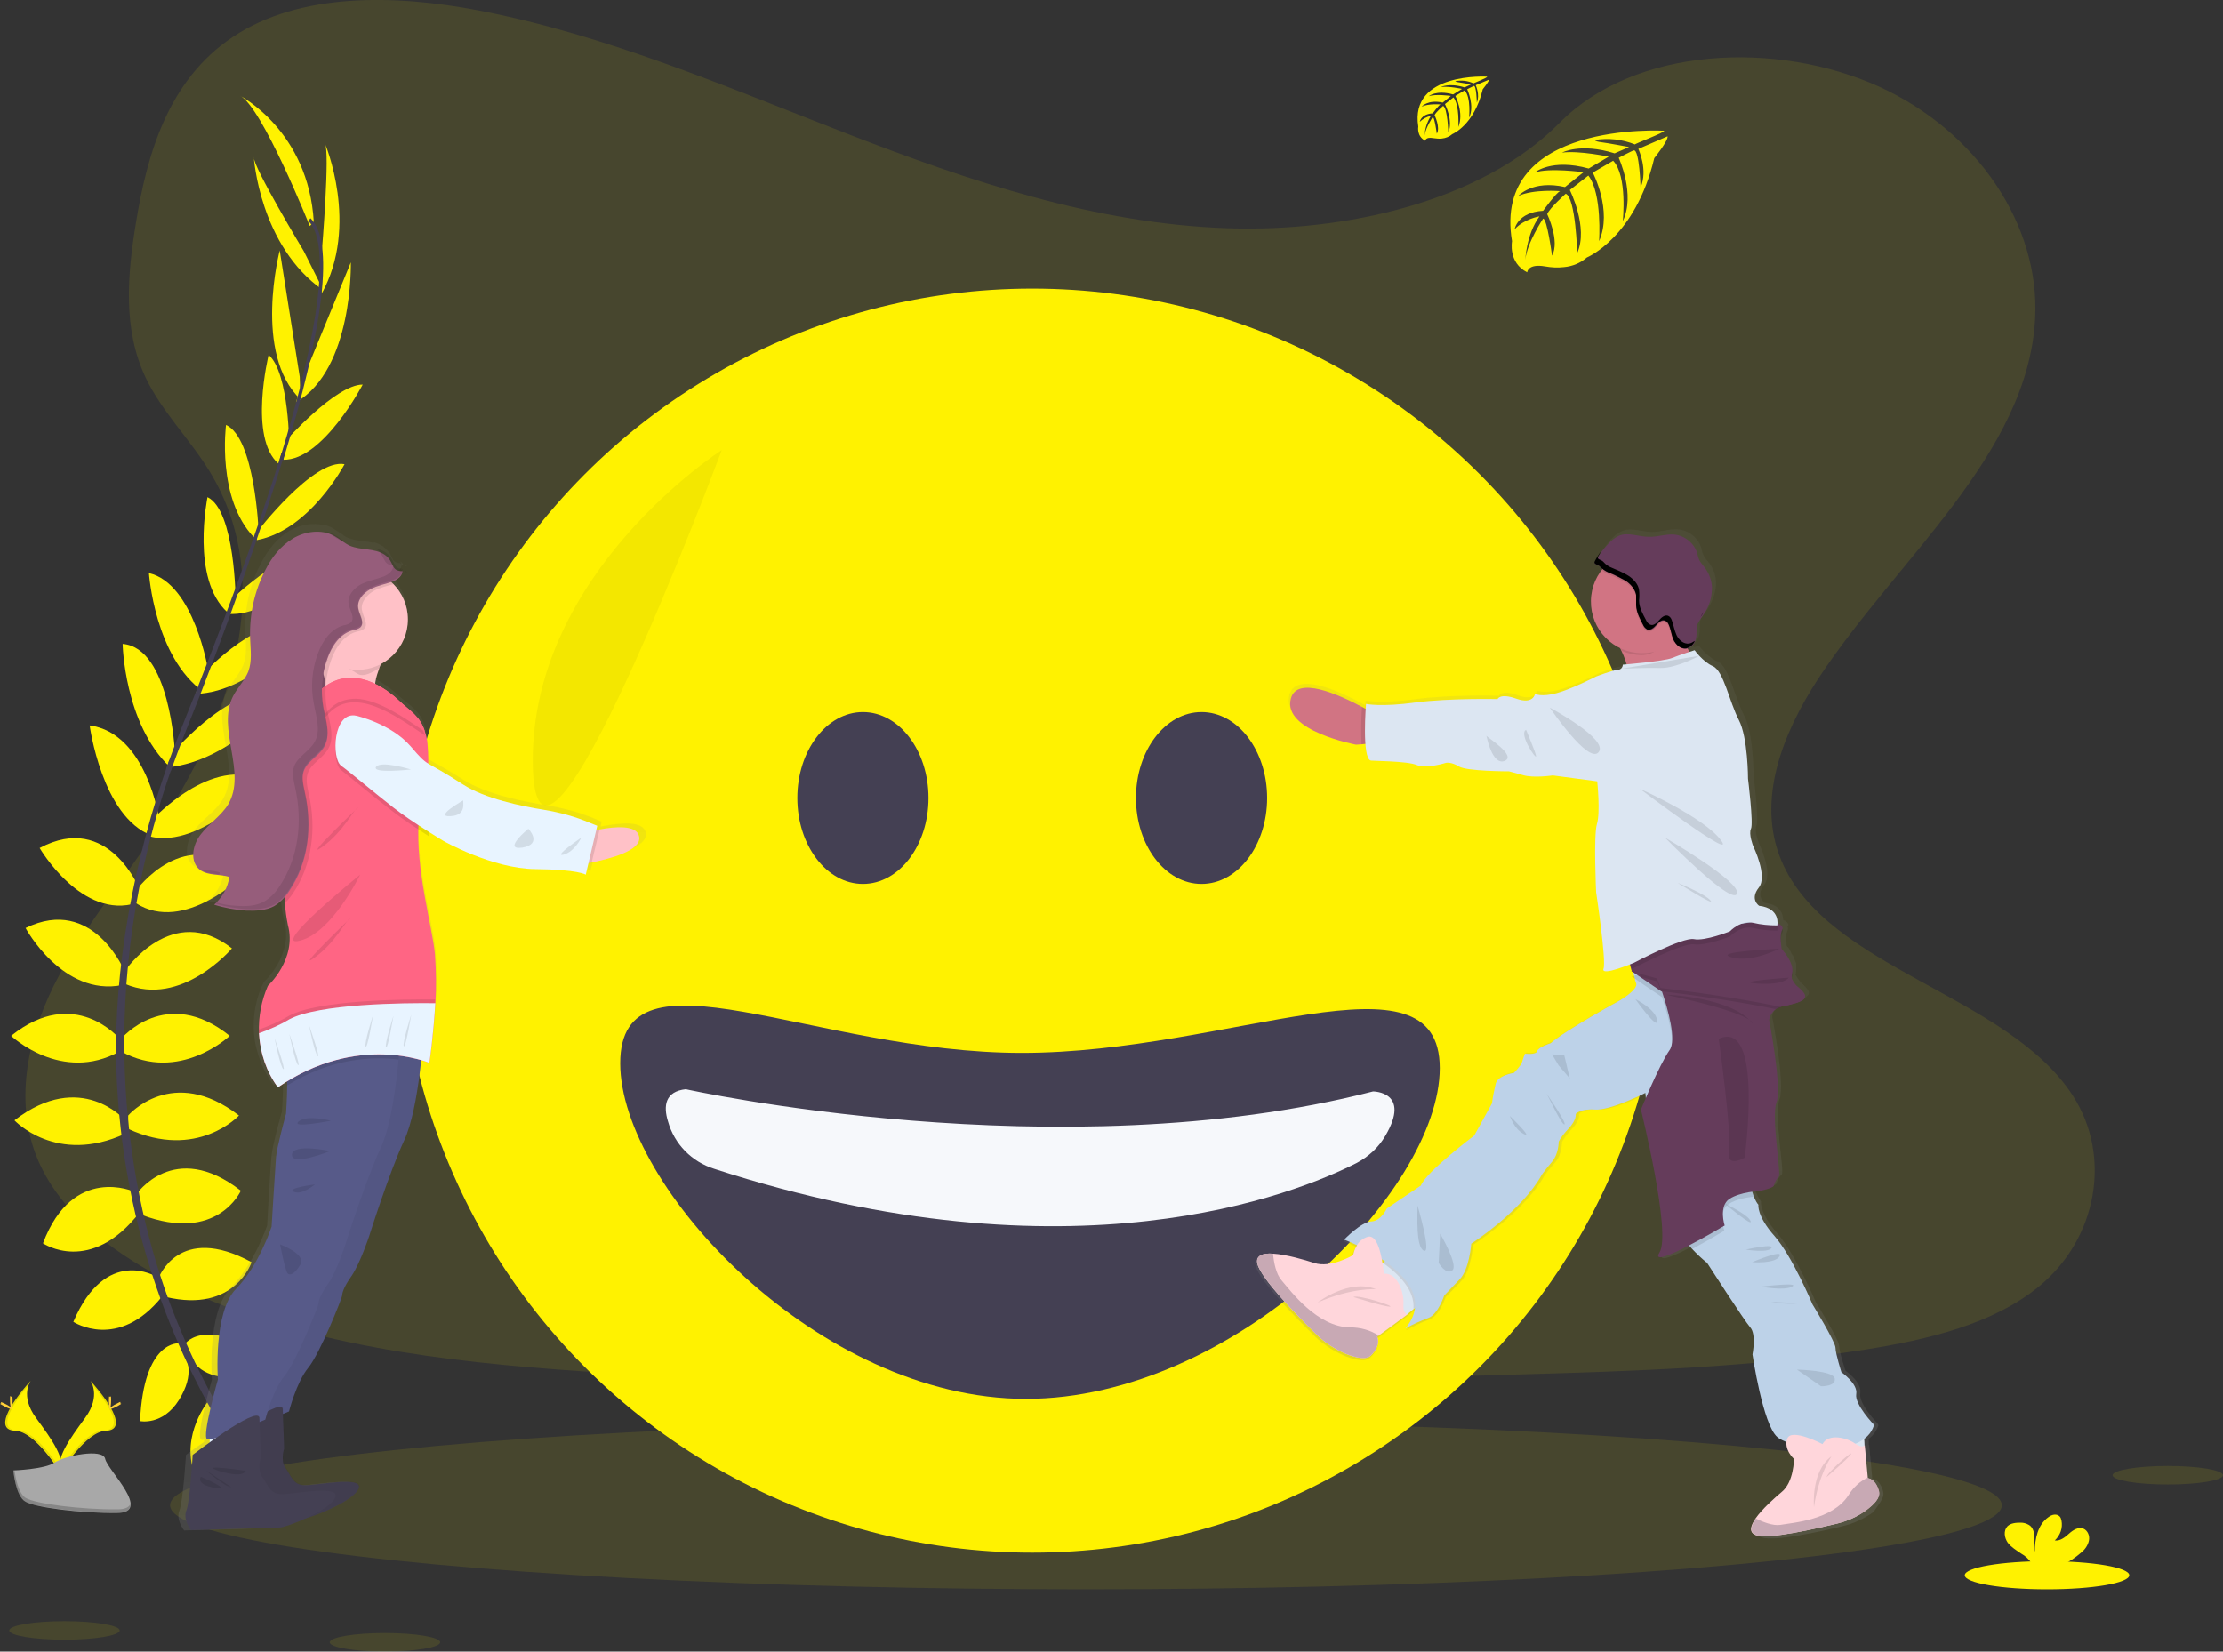
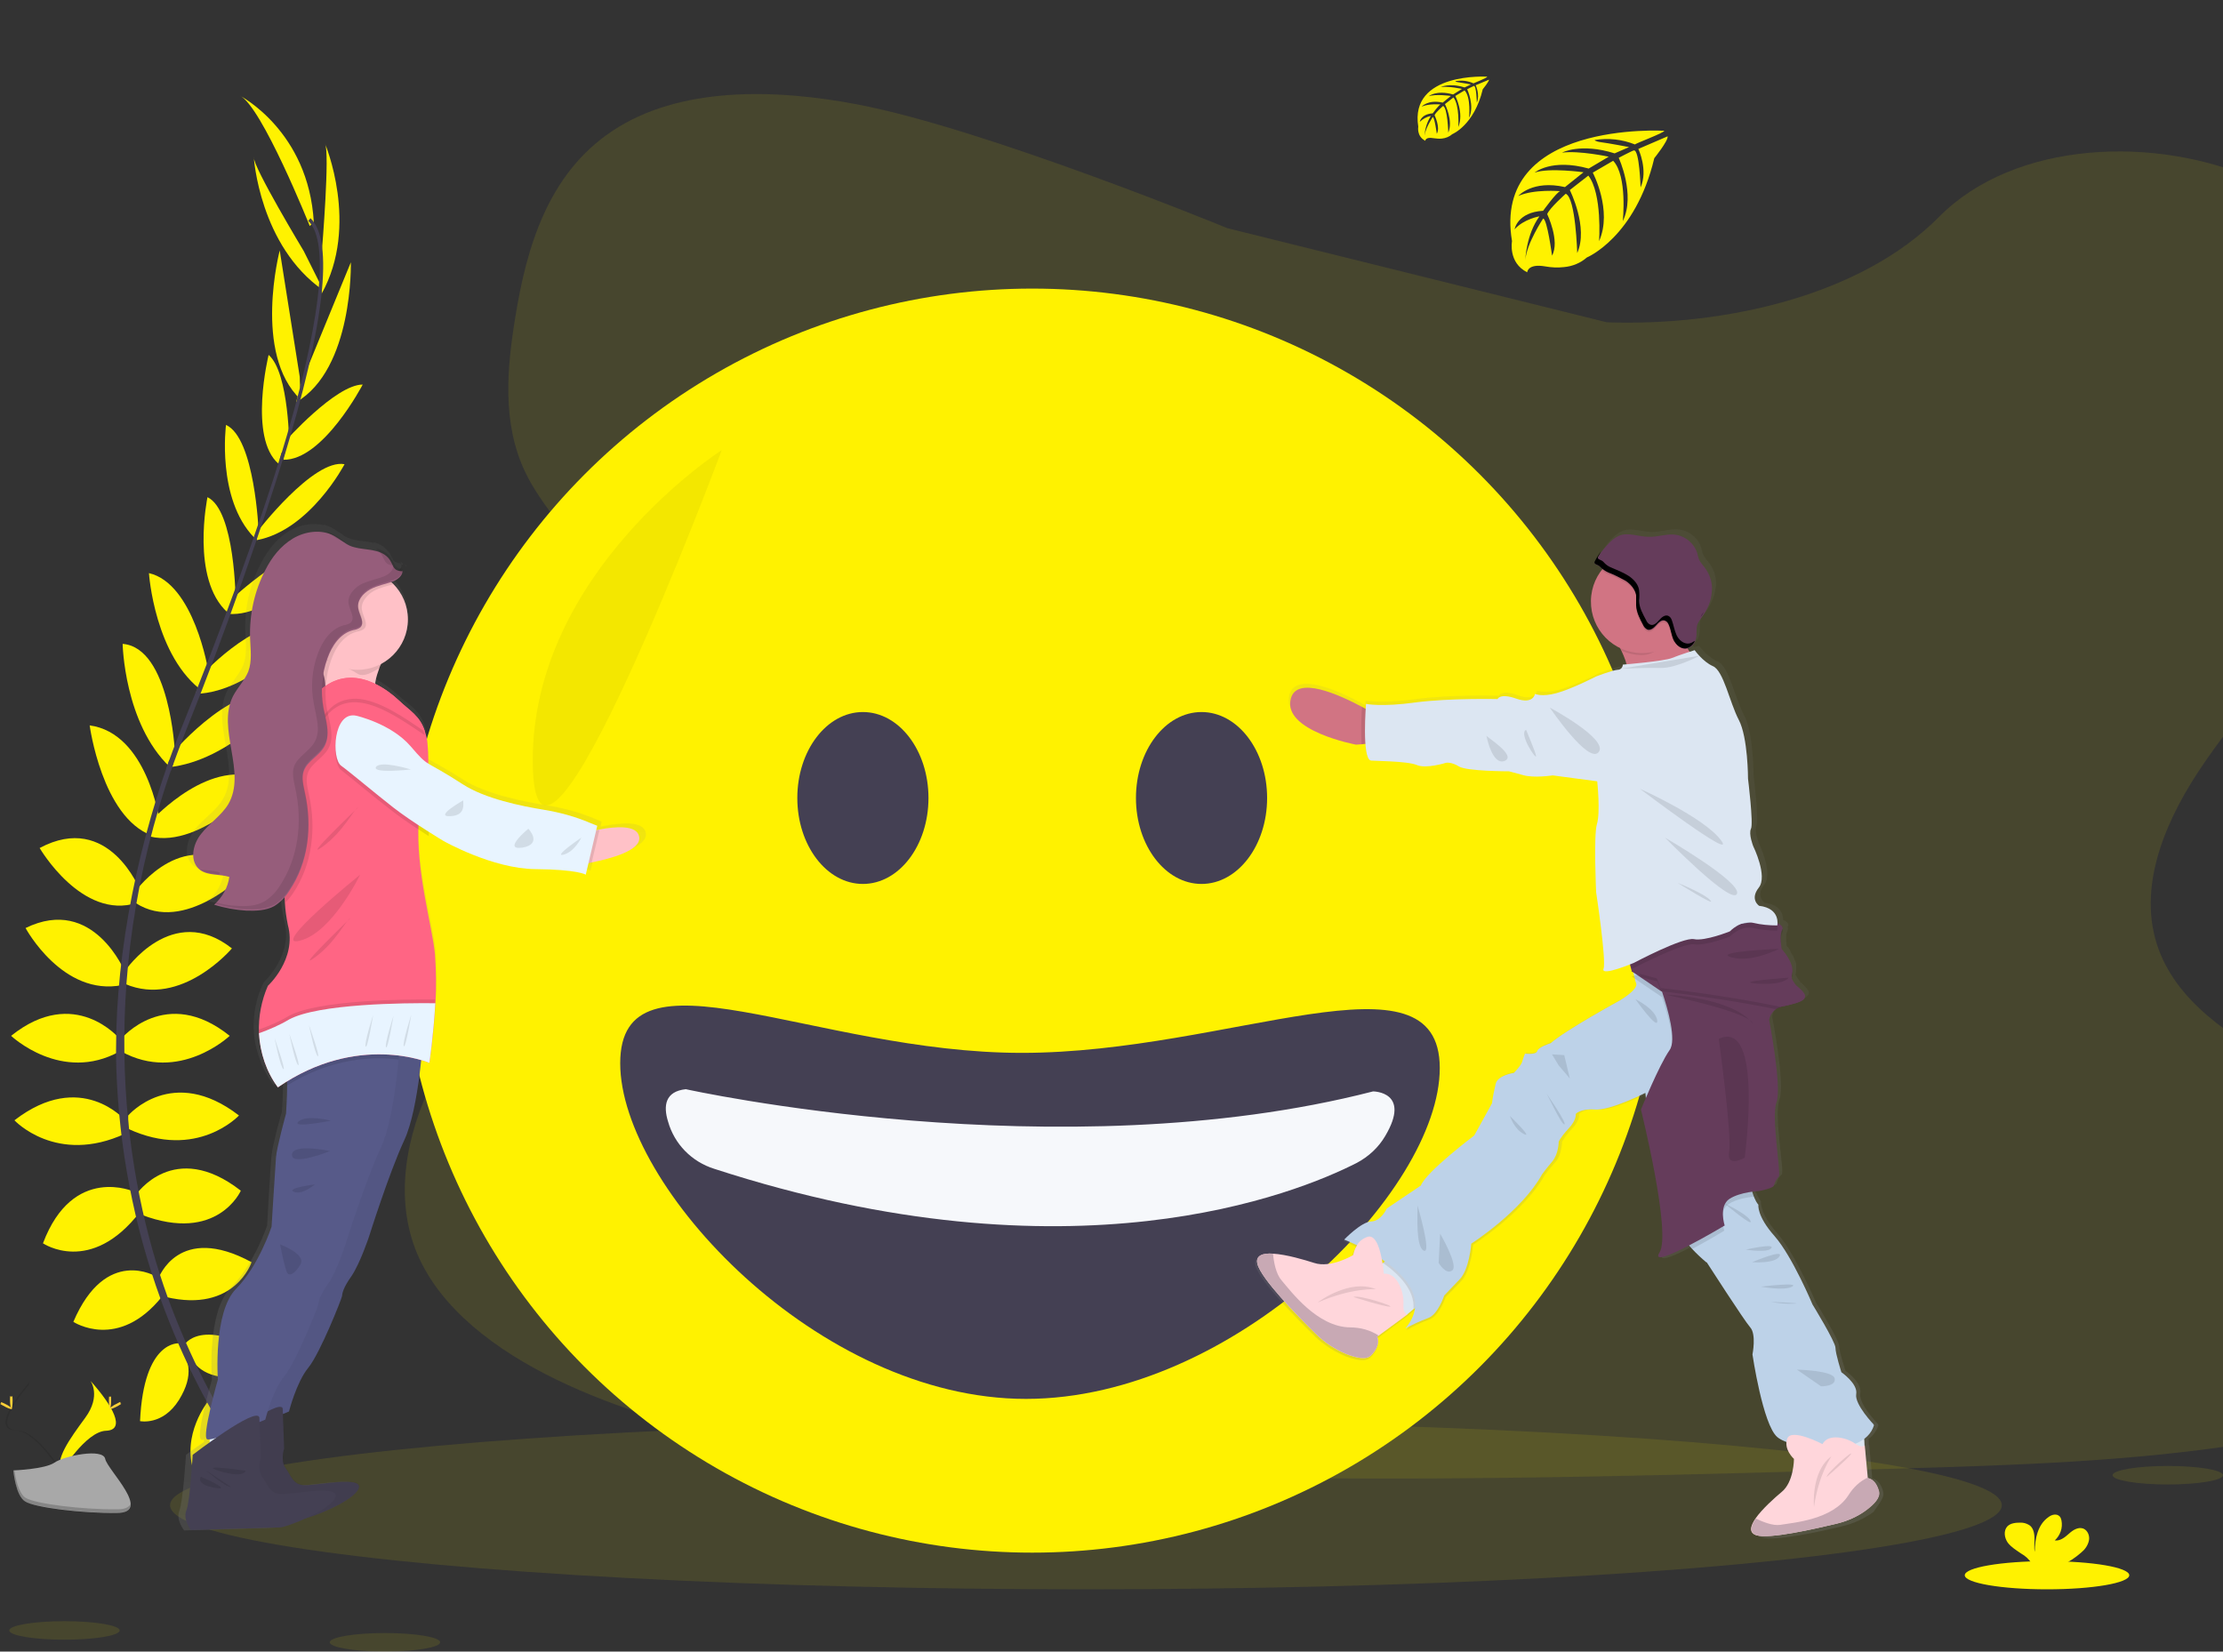
<svg xmlns="http://www.w3.org/2000/svg" xmlns:xlink="http://www.w3.org/1999/xlink" height="445.8" viewBox="0 0 600 445.8" width="600">
  <rect x="0" y="0" width="600" height="445.8" fill="#333333" stroke="none" />
  <linearGradient id="a">
    <stop offset="0" stop-color="#808080" stop-opacity=".25" />
    <stop offset=".54" stop-color="#808080" stop-opacity=".12" />
    <stop offset="1" stop-color="#808080" stop-opacity=".1" />
  </linearGradient>
  <linearGradient id="b" gradientTransform="matrix(1 0 0 -1 -57.62 398.807)" gradientUnits="userSpaceOnUse" x1="480.865" x2="480.865" xlink:href="#a" y1="-16.045" y2="256.397" />
  <linearGradient id="c" gradientTransform="matrix(1 0 0 -1 -57.62 398.807)" gradientUnits="userSpaceOnUse" x1="168.882" x2="168.882" xlink:href="#a" y1="-14.546" y2="257.218" />
  <linearGradient id="d" gradientTransform="matrix(1 0 0 -1 -57.62 398.807)" gradientUnits="userSpaceOnUse" x1="167.12" x2="167.12" xlink:href="#a" y1="245.963" y2="246.422" />
  <linearGradient id="e" gradientTransform="matrix(1 0 0 -1 -57.62 398.807)" gradientUnits="userSpaceOnUse" x1="165.97" x2="165.97" xlink:href="#a" y1="246.466" y2="247.174" />
-   <path d="m331.3 61.6c-35.8-1.2-69.9-12.8-102.4-25.4s-64.9-26.7-99.8-33.4c-22.5-4.3-48.2-4.9-66.3 7.2-17.4 11.6-23.1 31.6-26.1 50.1-2.3 14-3.6 28.7 2.6 41.8 4.3 9.1 12 16.7 17.3 25.4 18.5 30.3 5.4 67.6-14.6 97.2-9.4 13.9-20.3 27.1-27.6 41.8-7.2 14.7-10.5 31.7-4.2 46.7 6.3 14.9 21.3 26.1 37.6 34 33 16 71.9 20.6 109.9 23.2 84 5.7 168.4 3.3 252.6.8 31.2-.9 62.5-1.9 93.1-6.7 17-2.7 34.6-6.9 47-17.1 15.7-13 19.6-35.1 9.1-51.4-17.6-27.4-66.4-34.2-78.7-63.5-6.8-16.2.2-34.2 10-49.2 21.2-32.2 56.6-60.4 58.5-97.2 1.3-25.3-15.8-50.5-42.1-62.5-27.6-12.5-65.9-10.9-86.3 9.8-21.1 21.3-58 29.5-89.6 28.4z" fill="#fff200" opacity=".1" />
+   <path d="m331.3 61.6s-64.9-26.7-99.8-33.4c-22.5-4.3-48.2-4.9-66.3 7.2-17.4 11.6-23.1 31.6-26.1 50.1-2.3 14-3.6 28.7 2.6 41.8 4.3 9.1 12 16.7 17.3 25.4 18.5 30.3 5.4 67.6-14.6 97.2-9.4 13.9-20.3 27.1-27.6 41.8-7.2 14.7-10.5 31.7-4.2 46.7 6.3 14.9 21.3 26.1 37.6 34 33 16 71.9 20.6 109.9 23.2 84 5.7 168.4 3.3 252.6.8 31.2-.9 62.5-1.9 93.1-6.7 17-2.7 34.6-6.9 47-17.1 15.7-13 19.6-35.1 9.1-51.4-17.6-27.4-66.4-34.2-78.7-63.5-6.8-16.2.2-34.2 10-49.2 21.2-32.2 56.6-60.4 58.5-97.2 1.3-25.3-15.8-50.5-42.1-62.5-27.6-12.5-65.9-10.9-86.3 9.8-21.1 21.3-58 29.5-89.6 28.4z" fill="#fff200" opacity=".1" />
  <path d="m57.5 378.4s11.6-1.9 18.6 6.3c0 0-5.1 4-16.1-1.5zm-1.3-.2s-7.4 9.1-3.8 19.3c0 0 6-2.4 6.7-14.7zm-6.6-15s4.6-8.5 23.2 3.4c0 0-2.5 5.7-10.7 5.3s-10.3-4.2-12.5-8.7zm-1.2-.6s-9.6-1.1-10.6 21c0 0 6.1 1.3 10.5-5.7 4.3-7 2.5-11 .1-15.3zm-5.6-17.6s5.4-15 25.1-4.3c0 0-4.5 13.8-23.1 9.4zm-6.1-22.5s10.2-15.2 28.3-1.1c0 0-6.3 14.3-26.8 6.5zm-2.1-21.4s11.9-13.9 29.9 0c0 0-11.3 12.2-29.9 3.6zm-1.9-20.7s12.1-14.6 29.3-.8c0 0-13.6 12.9-29.3 4.2zm1.1-18.4s12.7-18.7 28.8-6c0 0-13.6 16.1-28.8 9.6zm2.9-21.6s13.5-18.6 29.1-4.3c0 0-16 16.1-29.1 7.7zm4.5-19.2s16-17.5 29.9-10.5c0 0-16.6 18.5-30.6 15.1zm5.6-18.2s18.4-21.4 29.1-14.2c0 0-13.6 16.6-30.4 18.3zm8.1-21.2s16.1-17.5 27.9-13.1c0 0-13.8 18.1-30 18.6zm7.3-19.8s17.8-16.7 25.6-13.8c0 0-12.9 18.6-26.3 17.5zm7.1-18.3s15.3-20 23.7-18.4c0 0-9.3 17.8-23.7 20.5zm7.7-24.6s13.6-15.3 20.9-15.3c0 0-10.7 20.5-21.4 20.3zm4.6-16.4 13.1-31.9s.7 28.8-14.8 37.8zm5.3-35.2s2.2-26.6.8-28.8c0 0 9.4 22.1-.9 40.6zm-44.7 277.1s-13.6-8.4-22.4 12.2c0 0 12.1 8 24-6.9zm-5.9-22.9s-16.6-7.6-24.7 13.9c0 0 12.9 8.8 26.2-8.5zm-2.5-19.3s-11.9-13.9-29.9 0c0 0 11.3 12.2 29.9 3.6zm-1.5-22s-12.1-14.6-29.3-.8c0 0 13.6 12.9 29.3 4.2zm1.5-17.9s-8.5-21-26.9-12c0 0 10 18.6 26.1 15.4z" fill="#fff200" />
  <path d="m37.8 240.3s-8.4-21.4-27.1-11.4c0 0 11.4 19.6 26.3 14.8zm5.2-19s-3.3-23.4-18.8-25.5c0 0 3.3 24.7 16.7 29.7zm4.2-18.3s-1.3-28.2-14.1-29.2c0 0 .4 21.4 12.7 33.2zm9-22s-3.8-23.5-16-26.3c0 0 1.5 22.7 14.8 32.1zm7.4-18.8s-.1-24.4-7.6-28c0 0-4.6 22.1 5.4 31.1zm6.2-18.8s-1-25.2-8.8-28.7c0 0-2.6 19.9 7.6 30.4zm8.3-22.3s0-20.5-5.6-25.3c0 0-5.5 22.4 2.7 29.4z" fill="#fff200" />
  <path d="m80.9 101.7-5.4-34.1s-7.3 27.9 5.6 40.2zm1.1-33.9s-13.8-22.9-13.5-25.4c0 0 1.5 24 18.8 36zm1.6-6.8s-13-32.5-18.9-35.2c0 0 18.6 9.5 20 34.2z" fill="#fff200" />
  <path d="m76.4 124.3-.9-.3c11-35.8 13.7-58.6 7.7-64.4l.6-.7c6.4 6.1 3.8 28.7-7.4 65.4z" fill="#444053" />
  <path d="m46.1 208.1-1.3-.5c1.2-3.3 2.4-6.6 3.7-9.9 11.5-28.5 21.3-55.1 27.5-75.5l1.1-.6c-6.3 20.5-15.8 48-27.3 76.6-1.3 3.3-2.5 6.6-3.7 9.9z" fill="#444053" />
  <path d="m73.8 405.2c-.2-.2-18-20.2-30.4-54.4-7.3-20-11.3-41.1-12-62.4-.8-26.6 4.7-56.4 14.3-83.3l1 1.2c-21.4 60.5-12.8 112.4-1.5 143.7 12.3 33.9 29.9 53.7 30 53.9z" fill="#444053" />
  <ellipse cx="293.1" cy="406.3" fill="#fff200" opacity=".1" rx="247.2" ry="22.7" />
  <circle cx="278.6" cy="248.5" fill="#fff200" r="170.6" />
  <ellipse cx="232.9" cy="215.4" fill="#444053" rx="17.7" ry="23.2" />
  <ellipse cx="324.3" cy="215.4" fill="#444053" rx="17.7" ry="23.2" />
  <path d="m388.6 288.3c0 33.3-55.6 89.3-111.7 89.3s-109.5-57.3-109.5-90.6 52.3-2.8 108.4-2.8 112.8-29.1 112.8 4.1z" fill="#444053" />
  <path d="m185.1 294s100.8 22.4 185.5.6c0 0 10.4 0 3.3 12-1.8 3.1-4.5 5.6-7.7 7.3-16.3 8.3-76.8 33-173.4 1.6-6.1-1.9-10.8-6.7-12.5-12.8-1.3-4.2-.8-8.1 4.8-8.7z" fill="#f6f8fb" />
  <path d="m194.8 121.5s-51.4 32.9-51 84.3c.4 51.3 51-84.3 51-84.3z" opacity=".05" />
  <path d="m508.3 402.7c-.9-3.5-3-3.6-3-3.6v-.4l-.8-8.7-.1.1v-1.1c0-.2 0-.4-.1-.6 1.3-.9 2.2-2.2 2.7-3.7-.3-.4-.1-.3-.1-.3s-5.4-5.5-4.8-8.4c.5-2.9-4-6-4-6s-1.7-5.1-1.7-6.7-6.3-11.8-6.3-11.8-5.5-13-10.4-18.6-4.4-8.6-4.4-8.6c-.4-.6-.8-1.2-1.1-1.9-.2-.5-.4-.9-.6-1.4 1-.1 1.7-.1 1.7-.1s4-.7 4.2-1.5c.2-.9.7-1.8 1.4-2.4.8-.8-2.2-16.3-.6-20.3s-2-22.4-2-22.4c.2-1.1.8-2.1 1.8-2.8l2.3-.9 1.2-.3h.2l.2-.1.6-.1h.2l.3-.1h.1l.6-.2.2-.1.3-.1.2-.1.3-.1.3-.1.2-.1.2-.1.1-.1.2-.2.1-.1.1-.1.1-.1c.2-.4.2-.9-.1-1.2-.6-.8-1.3-1.6-2.1-2.2l-1.3-2c0-.1 0-.2.1-.3.1-.4.1-.8.1-1.3v-.1-.6-.4-.2c0-.1 0-.2-.1-.4s0-.1-.1-.2c0-.1-.1-.2-.1-.3l-.1-.2c0-.1-.1-.2-.1-.3s-.1-.2-.1-.2-.1-.2-.1-.3-.1-.2-.1-.2c0-.1-.1-.2-.2-.3l-.1-.2-.2-.3-.1-.2-.1-.2-.1-.2c0-.1-.1-.1-.1-.2l-.1-.2-.1-.2-.1-.2-.1-.1-.1-.1-.1-.1-.1-.1-.1-.1-.1-.1v-.5-.3c-.1-.6-.1-1.2-.1-1.7 0-.6.2-1.2.4-1.7.2-.3.1-.6 0-.9 0 0 0-.1.1-.1.4-.7-.3-1.4-1.3-1.8 0-1.3-.6-4.1-5-4.6 0 0-2.6-1.8-.1-4.9s-1.5-11.3-1.5-11.3-1.3-3.3-.6-4.7-.8-13.6-.8-13.6 0-11.3-2.5-16-4.2-13.4-7.1-14.6-5.1-4.3-5.1-4.3l-1.3.4c-.2-.3-.5-.7-.7-1 .1 0 .2-.1.3-.1.6-.3 1.1-.7 1.4-1.3.1-.2.2-.3.2-.5.2-.7.3-1.3.3-2s0-1.4.1-2.1c.2-1.1 1-2 1.7-2.9 1.3-1.8 2.2-4 2.5-6.2.3-2.3-.3-4.6-1.6-6.4-.7-.9-1.5-1.7-1.9-2.8-.2-.5-.3-1-.4-1.5-.9-2.8-3.3-4.7-6.2-5-2.4-.2-4.7.7-7 .7-2.7 0-5.5-1.3-8.1-.3-1.1.5-2.2 1.3-3 2.2-.6.7-1.2 1.4-1.7 2.2-.3.4-.6.9-.9 1.4s-.6 1-.8 1.4c-.1.1-.1.2 0 .4.1.1.2.3.3.3.5.2.9.4 1.2.7.1.2.3.3.4.4-.1.1-.2.2-.2.3-4.8 6.1-3.7 14.9 2.4 19.7.9.7 1.9 1.3 2.9 1.8l.3.6c.5 1.2 1 2.4 1.3 3.6l-1.2.1c0 .8-.6 1.4-1.4 1.5-1.4.1-5.9 1.8-5.9 1.8s-6.7 3.4-10.8 4.5-5.9.2-5.9.2-.5 3-5.1 1.3-5.2.1-5.2.1-13-.4-22.4.9-13.6.4-13.6.4 0 .5-.1 1.3l-1-.6c-6.3-3.4-17.8-8.6-19.5-2.2-2.3 8.8 17.9 12.6 17.9 12.6l1.5-.2 1-.1c.2 2.4.6 4.4 1.5 4.6.3.1 10 .1 12.5 1.3s8-.6 8-.6 1.4-.3 3.5 1 13.7 1.3 13.7 1.3.8.2 3.8 1c3 .9 8.2.1 8.2.1l12.2 1.6s.9 8.6-.1 11.7-.2 18.4-.2 18.4 2.8 18.6 2 20.8c-.6 1.7 4.7-.2 7.1-1.1.1.5.3 1.1.5 1.8 0 .1.1.1.2.1l.2.1c.1.4.2.7.3 1.1l-.7.2.9.6c.1.4.2.7.3 1 .7 1.7-4.5 4.7-4.5 4.7s-14.5 7.9-18.9 11.6c0 0-3.4 1.1-3.7 2.2s-3.3.7-3.3.7-.4 1.1-.8 2.3c-.3 1.2-2.2 2.9-2.2 2.9s-4.3.7-4.9 3c-.4 1.8-.8 3.6-1 5.4l-4.8 8.8s-13.2 9.8-14.6 13.6l-9.3 6.3s-1.5 3.4-4.3 3.6c-2.7.1-7.4 5-7.4 5s1.4.6 3.4 1.5l-.3.6c-.4.7-.7 1.5-.8 2.3 0 0-6.1 3.7-10.6 2.1-2.6-.9-7.6-2.4-11.2-2.6-2.8-.1-4.8.5-4.2 2.8 1 4 11 14.1 15.9 18.9.8.8 1.6 1.5 2.5 2.1 1.1.9 2.4 1.7 3.6 2.3.7.4 1.5.7 2.3 1.1.8.3 1.7.6 2.6.8 1.7.4 3.3.4 4.2-.6 2.9-2.9 1.7-5 1.7-5l.3-.2 7.9-5.9 1.8-1.5.5-.4c-.3 2.2-1.2 4.2-2.7 5.8 2-1.1 4-2.1 6.2-2.9 2.8-.9 4.5-6.1 4.5-6.1s1.5-1.5 4.2-4.3 3.2-9.8 3.2-9.8 13.8-8.8 19.4-18.9c0 0 1-1.4 2.8-3.4s1.8-5.4 1.8-5.4.3-1 2.6-3.5c2.4-2.5 2-4.1 2-4.1s1.1-1.5 5.2-1.2 13.8-4.6 13.8-4.6 0 .4.1 1.2c-.8 1.9-1.4 3.3-1.4 3.3s8.4 33.6 5 38.9c-1.8 2.8 3.1.7 8.1-2 .3.3.6.6.9 1 1.2 1.3 2.5 2.5 3.8 3.7l.2.1s10.3 15.8 11.9 17.7.6 7.3.6 7.3 2.9 19.1 6.8 22.4c.8.6 1.7 1.1 2.7 1.4-.1 2.4 2.1 4.3 2.1 4.3s0 6.3-3.4 9c-1.9 1.5-5.4 4.6-7.2 7.3-1.4 2.1-1.9 3.9.2 4.5 3.5 1.1 15.9-1.6 21.9-3.1 2.9-.7 5.7-2 8.2-3.8 1.2-1.9 3-3.7 2.6-5.4zm-136.2-63.3c.3.2.7.5 1 .7l-.6.4-.2.2c0-.1 0-.2-.1-.4.1-.2 0-.5-.1-.9z" fill="url(#b)" />
  <path d="m373.7 200.2-6.2.7-1.5.1s-19.9-3.7-17.6-12.4c1.6-6.3 13-1.1 19.2 2.2 2.4 1.3 4 2.3 4 2.3z" fill="#d17483" />
  <path d="m388.4 347.4-6.8 5.9-1.8 1.5-4.1 1.2-10.1-8.9 7.5-6 .2-.2 6.1-4.9zm108.4 35.8-9.6.4 2.6 11.8 3.6 1.2 10.1-.8-.3-6.8c-.1-3.4-3-6-6.4-5.8z" fill="#dce6f2" />
  <path d="m373 340.7c-2.3-1.5-4.6-2.9-7.1-4.1.6-1.4 1.9-2.4 3.3-2.8 2.2-.4 3.3 3.8 3.8 6.9zm8.5 12.6c.4-4.9-3.7-9.2-8.2-12.4l6.1-4.9 9 11.4z" opacity=".1" />
  <path d="m505.8 384.7c-2.8 9.3-22.3 6.5-26.1 3.2-3.9-3.3-6.7-22.3-6.7-22.3s1.1-5.4-.6-7.3c-1.6-1.8-11.7-17.5-11.7-17.5s-.1-.1-.2-.1c-1.3-1.1-2.6-2.3-3.8-3.6-3.1-3.4-3.2-5.1-3.2-5.1s-1.1-6.5-4.9-15.2c-2.8-6.5-3.9-15.3-4.3-19.4-.1-1.5-.2-2.4-.2-2.4s-9.5 4.8-13.6 4.5-5.2 1.2-5.2 1.2.3 1.6-2 4c-2.3 2.5-2.6 3.5-2.6 3.5s0 3.3-1.8 5.4c-1.7 2-2.7 3.4-2.7 3.4-5.5 10-19.1 18.7-19.1 18.7s-.5 7-3.2 9.7l-4.1 4.3s-1.7 5.2-4.4 6.1c-2.1.8-4.1 1.7-6.1 2.8 11.2-13.4-16.5-24-16.5-24s4.6-4.8 7.3-4.9 4.2-3.5 4.2-3.5l9.2-6.2c1.4-3.7 14.4-13.5 14.4-13.5l4.8-8.7c.2-1.8.6-3.5 1-5.3.6-2.3 4.9-2.9 4.9-2.9s1.8-1.8 2.2-2.9c.3-1.1.8-2.3.8-2.3s3 .4 3.3-.7 3.6-2.1 3.6-2.1c4.3-3.7 18.6-11.5 18.6-11.5s5.2-3 4.5-4.7c-.1-.3-.3-.7-.3-1v-.1c-.1-.2-.1-.4-.2-.7-.7-2.5-1.4-6.4-1.4-6.4s25.2-14.6 33.4-10.9c2.4 1.1 3.8 3.8 4.6 7.3 1.2 5.6.6 13-.3 18.8-.3 2.4-.9 4.7-1.5 7-2 6.3-2.4 15.7-2.4 15.7s-.3 17.8-.9 22.2c-.3 2 .1 4.1.9 6 .3.7.6 1.3 1.1 1.9 0 0-.5 3 4.4 8.5 4.8 5.5 10.2 18.4 10.2 18.4s6.2 10.1 6.2 11.7 1.6 6.6 1.6 6.6 4.5 3.1 4 5.9 4.8 8.3 4.8 8.3-.4-.3 0 .1z" fill="#bdd2e8" />
  <path d="m441.4 269.7s5.4 2.6 5.9 5.7c.4 3.2-5.9-5.7-5.9-5.7zm-20.7 17.9 3 3.5-1.5-6.3-3.3-.2z" opacity=".1" />
  <path d="m417.3 295c.3.2 4 8.4 4.9 8.5 1 0-4.9-8.5-4.9-8.5zm60-22.9c-.3 2.4-.9 4.7-1.5 7-2 6.3-2.4 15.7-2.4 15.7s-.3 17.8-.9 22.2c-.3 2 .1 4.1.9 6-1.7.2-4.7.6-6.8 2-3 1.9-1.2 7.2-1.2 7.2s-4.3 2.6-8.6 4.9c-3.1-3.4-3.2-5.1-3.2-5.1s-1.1-6.5-4.9-15.2c-2.8-6.5-3.9-15.3-4.3-19.4 1.7-3.9 4.4-9.8 6.2-12.4 2-2.7-.4-11-2-15.8l-.4-.3-5.3-3.6-1.6-1.1-.9-.6.6-.2 36.6-10c1.1 5.5.6 13-.3 18.7z" opacity=".1" />
  <path d="m440.3 262.1 2.5 1.7 5.3 3.6.5.3c1.6 4.8 4 13.1 2 15.8-2.8 4-7.7 16-7.7 16s8.3 33.4 5 38.6 17.6-7.3 17.6-7.3-1.7-5.2 1.3-7.2c3-1.9 7.9-2.1 7.9-2.1s3.9-.7 4.1-1.5c.2-.9.7-1.8 1.3-2.4.7-.8-2.1-16.2-.6-20.1 1.5-4-2-22.2-2-22.2.2-1.1.8-2.1 1.7-2.8.4-.3.9-.5 1.4-.7l.3-.1c.2-.1.4-.1.6-.1 2.4-.6 5-1.1 5.5-2.2l-.6-.8-2.9-4.5c-.1-.4 0-.9.1-1.3v-.3c.4-2.9-2.9-6.4-2.9-6.4-.1-.8-.2-1.6-.3-2.5s.1-1.8.4-2.6z" fill="#653c5b" />
  <path d="m449.6 268.5c-.3-.1 17.8.6 23.4 7.7.1 0 .3-2.6-23.4-7.7zm14.3 11.9s3.6 26 2.8 30.5 4.2 1.6 4.2 1.6 5.2-37.7-7-32.1z" opacity=".1" />
  <path d="m487 269.3c0-.1-.1-.2-.1-.3-1.2-2-3.7-2.5-3.3-5.1 0-.1 0-.2.1-.3.1-.4.1-.8.1-1.3-.3-2.6-2.9-5.4-2.9-5.4-.2-1.1-.3-2.3-.2-3.5 0-.6.1-1.2.4-1.7.2-.3.1-.6 0-.9-.7-1.1-3.7-1.9-3.7-1.9l-20.3 3.2c-2.4.8-4.7 1.7-6.8 2.5-6.3 2.4-10.7 4.4-10.7 4.4l.1.6c.1.6.4 1.4.6 2.4.1.3 1.8-.1 1.9.3l.6 1.4 4.5 1.2s.4.9.9 2.4c0 .1.1.2.1.3h.4c8.5 1 20.2 2.7 30.6 4.8z" opacity=".1" />
  <path d="m480.9 271.7-.3.1c-10.9-2.3-23.5-4.1-32.4-5.1-.6-1.6-1-2.6-1-2.6l-6.7-1.8-.2-.6c-.3-1.2-.6-2.2-.7-2.8l-.1-.6s4.4-2 10.7-4.4c2.1-.8 4.4-1.7 6.8-2.5l20.3-3.2c.7.2 1.5.4 2.2.8 1 .5 2 1.2 1.5 2-.8 1.6-.1 5.2-.1 5.2s3.5 3.7 2.8 6.6 2 3.3 3.3 5.4c1.2 2.1-2.8 2.7-6.1 3.5z" fill="#653c5b" />
  <path d="m462.3 184.1s-26.6 2.1-23.6-.3c1.5-1.2.5-4.8-1-8-1-2.1-2-4.2-3.2-6.2 0 0 20.2-5.8 18.1-2.5-.6 1-.1 2.9 1.1 5 2.7 5.1 8.6 12 8.6 12z" fill="#d17483" />
  <path d="m453.7 172.1c-.6.7-2-.1-2.7.4-2.4 1.9-4.7 4.4-8 4.3-1.8 0-3.6-.4-5.2-1.1-1-2.1-2-4.2-3.2-6.2 0 0 20.2-5.8 18.1-2.5-.7 1-.1 2.9 1 5.1z" opacity=".1" />
  <path d="m457.2 162.6c-.1 7.7-6.4 13.8-14.1 13.7s-13.8-6.4-13.7-14.1 6.4-13.8 14.1-13.7c7.6 0 13.7 6.3 13.7 14.1 0-.1 0 0 0 0z" fill="#d17483" />
  <path d="m479.7 251.2c-2.2 0-4.4-.2-6.5-.7-3.4-.8-6.3 2.3-6.3 2.3s-6.6 2.6-9.7 2.1c-3-.5-16.2 6.4-16.2 6.4l-.6.2c-.3-1.2-.6-2.2-.7-2.8l-.1-.6s4.4-2 10.7-4.4c2.1-.8 4.4-1.7 6.8-2.5l20.3-3.2c.7.2 1.5.4 2.2.8.1.8.2 1.6.1 2.4zm-106-51-6.2.7c-.2-3.4-.1-6.7.1-10.1 2.4 1.3 4 2.3 4 2.3z" opacity=".1" />
  <path d="m457.4 175.5s-3.9 1.2-6.1 2.1-13.3 1.8-13.3 1.8c0 .8-.6 1.4-1.4 1.4-1.4.1-5.8 1.8-5.8 1.8s-6.6 3.4-10.7 4.5c-4 1.1-5.8.2-5.8.2s-.4 2.9-5 1.3c-4.5-1.6-5.1.1-5.1.1s-12.8-.3-22.1.9c-9.3 1.3-13.4.4-13.4.4s-1.2 14.7 1.3 15.3c.3.1 9.9.1 12.4 1.2s7.9-.6 7.9-.6 1.4-.3 3.5 1 13.5 1.3 13.5 1.3.8.2 3.7 1c2.9.9 8.1.1 8.1.1l12 1.6s.9 8.5-.1 11.6c-.9 3.1-.2 18.3-.2 18.3s2.8 18.5 2 20.7 8.2-1.6 8.2-1.6 13.2-7 16.2-6.4 9.7-2.1 9.7-2.1 2.9-3.1 6.3-2.3c2.1.5 4.3.7 6.5.7 0 0 1-4.6-4.9-5.3 0 0-2.6-1.7-.1-4.9 2.5-3.1-1.5-11.2-1.5-11.2s-1.3-3.3-.6-4.7-.8-13.5-.8-13.5 0-11.2-2.5-15.9c-2.5-4.8-4.1-13.3-7-14.5-2.7-1.2-4.9-4.3-4.9-4.3z" fill="#dce6f2" />
  <path d="m442.6 212.9s17.3 7.7 21.9 13.9-21.9-13.9-21.9-13.9zm6.8 13.2s20.9 12.1 19.4 15.2-19.4-15.2-19.4-15.2zm3.4 12.2s7.5 3 8.9 4.8c1.4 1.7-8.9-4.8-8.9-4.8zm-34.5-47.3s15.9 8.5 13.2 12-13.2-12-13.2-12zm-6.4 6s2.6 6.1 2.7 7.1c0 1.1-4.8-6.2-2.7-7.1zm-10.7 1.6c0 .3 8.3 5.4 4.9 6.8-3.4 1.3-4.9-6.8-4.9-6.8zm6.3 102.6c.2.3 1.1 3.5 3.8 4.9s-3.8-4.9-3.8-4.9zm-24.9 24.2c0 2.7-.5 11.2 1.7 12.2s-1.7-12.2-1.7-12.2zm6.1 7.6s5 8.5 3.3 9.9-3.7-2-3.7-2zm89.3 18.4c2 .4 4.1.6 6.2.5 3.3-.1-6.2-.5-6.2-.5zm-2.7-4.1s6.2 1.2 8.4 0c2.3-1.3-8.4 0-8.4 0zm-2.4-6.6s6.2.5 7.4-1.6c1.3-2.1-7.4 1.6-7.4 1.6zm-1.7-3.4s5.9 1 6.9-.4-6.9.4-6.9.4zm-5.8-12.5s6.4 3 7.1 4.8-7.1-4.8-7.1-4.8zm-8.2-162.2c-.1 4.2-2 8.2-5.4 10.8 0-.1-.1-.1-.1-.2-.6-1.3-.8-2.8-1.3-4.1-.2-.5-.5-.9-1-1.1-.9-.3-1.8.5-2.4 1.2s-1.5 1.6-2.4 1.2c-.5-.2-.9-.7-1.1-1.2-.9-1.7-1.9-3.4-1.9-5.3.1-.9.1-1.9 0-2.8-.2-1.6-1.5-3-2.9-3.9-1.5-.8-3-1.6-4.6-2.2-.7-.3-1.4-.7-1.9-1.2 4.8-6 13.5-7.1 19.6-2.3 3.4 2.6 5.4 6.8 5.4 11.1z" opacity=".1" />
  <path d="m430.5 151.7c-.3.8.9.7 1.5 1.4.6.6 1.3 1.1 2.2 1.5 1.6.6 3.1 1.4 4.6 2.2 1.4.9 2.6 2.3 2.9 3.9v2.8c.1 1.9 1 3.6 1.9 5.3.2.5.6.9 1.1 1.2.9.3 1.8-.5 2.4-1.2s1.5-1.6 2.4-1.2c.5.2.8.6 1 1.1.6 1.3.7 2.8 1.3 4.1s1.9 2.5 3.4 2.3c.9-.2 1.6-.7 2.1-1.5.4-.8.6-1.6.6-2.5 0-.7 0-1.4.1-2 .2-1.1 1-2 1.6-2.9 1.3-1.8 2.2-3.9 2.4-6.2.3-2.2-.3-4.5-1.6-6.4-.6-.9-1.5-1.7-1.9-2.8-.2-.5-.3-1-.4-1.5-.9-2.7-3.3-4.7-6.2-5-2.3-.2-4.6.7-6.9.6-2.7 0-5.5-1.3-8-.3-1.1.5-2.1 1.3-2.9 2.2-1.5 1.5-2.6 3.1-3.6 4.9" fill="#653c5b" />
  <path d="m372 360.6-.3.2s1.2 2.1-1.6 5c-1.3 1.4-4.1.7-6.7-.3-3.1-1.3-5.9-3.1-8.3-5.5-4.9-4.8-14.7-14.8-15.7-18.8-.6-2.3 1.4-3 4.2-2.8 3.6.2 8.6 1.7 11.1 2.5 4.5 1.5 10.5-2.1 10.5-2.1.2-.8.4-1.5.8-2.2.6-1.4 1.9-2.4 3.3-2.8 2.2-.4 3.3 3.8 3.8 6.9 0 .1 0 .2.1.4.2 1.5.3 2.7.3 2.7 3.8-.3 5.5 5.3 5.3 8.1s1.1 2.9 1.1 2.9z" fill="#ffd6db" />
  <path d="m371.7 360.8s1.2 2.1-1.6 5c-1.3 1.4-4.1.7-6.7-.3-3.1-1.3-5.9-3.1-8.3-5.5-4.9-4.8-14.7-14.8-15.7-18.8-.6-2.3 1.4-3 4.2-2.8.2 2.3.8 5.5 2.3 7.2 2.5 2.9 9.6 12.6 18.5 12.7 2.7 0 5.4.7 7.7 2.2z" fill="#c8a9b4" />
  <path d="m355.6 351.6s8.6-6.6 15.8-3.6c0 0-6.4-.5-15.8 3.6zm9.7-1.5s8.2 2.6 9.8 2.6c1.7 0-8.4-3.3-9.8-2.6zm119.7 19.6s9.8.2 10.2 2.4-3.7 2.1-3.7 2.1z" opacity=".1" />
  <path d="m504.1 398.6v.4s2.1.1 3 3.6c.4 1.7-1.4 3.5-3.4 5-2.4 1.8-5.2 3-8.1 3.7-5.9 1.4-18.1 4.2-21.6 3.1-2-.7-1.6-2.4-.2-4.5 1.8-2.6 5.3-5.7 7.1-7.2 3.3-2.7 3.3-8.9 3.3-8.9s-2.9-2.6-1.8-5.5 9.5 1.5 9.5 1.5c1.6-3 6.6-1.7 8.7-.2s2.7.5 2.7.5z" fill="#ffd6db" />
  <path d="m504.2 399s2.1.1 3 3.6c.4 1.7-1.4 3.5-3.4 5-2.4 1.8-5.2 3-8.1 3.7-5.9 1.4-18.1 4.2-21.6 3.1-2-.7-1.6-2.4-.2-4.5 1.9.9 4.6 2 6.6 1.7 3.4-.6 14.1-1.3 18.4-8 1.3-2.1 3.1-3.8 5.3-4.8z" fill="#c8a9b4" />
  <path d="m489.6 406.8s-.9-9.6 4.7-13.7c0 .1-3.4 4.7-4.7 13.7zm3.4-8.1s5.8-5 6.6-6.2c.8-1.3-6.4 4.9-6.6 6.2zm-12.8-142.6s-7.5 3.9-12.9 2.3c-5.5-1.5 12.9-2.3 12.9-2.3zm2.6 7.8s-1.2 2.1-8.5 1.6 8.5-1.6 8.5-1.6z" opacity=".1" />
  <path d="m459 166.5.3-.4c.2-.3.4-.7.6-1-.3.4-.6.9-.9 1.4zm-3.1 7.2c-1.5.2-2.8-1-3.4-2.3s-.8-2.8-1.3-4.1c-.2-.5-.5-.9-1-1.1-.9-.3-1.8.5-2.4 1.2s-1.5 1.6-2.4 1.2c-.5-.2-.9-.7-1.1-1.2-.9-1.7-1.9-3.4-1.9-5.3.1-.9.1-1.9 0-2.8-.2-1.6-1.5-3-2.9-3.9s-3-1.5-4.6-2.2c-.8-.3-1.5-.8-2.1-1.5s-1.8-.6-1.5-1.4c.3-.5.6-1 .8-1.5-.6.9-1.2 1.8-1.7 2.8-.3.8.9.7 1.5 1.4.6.6 1.3 1.1 2.2 1.5 1.6.6 3.1 1.4 4.6 2.2 1.4.9 2.6 2.3 2.9 3.9v2.8c.1 1.9 1 3.6 1.9 5.3.2.5.6.9 1.1 1.2.9.3 1.8-.5 2.4-1.2s1.5-1.6 2.4-1.2c.5.2.8.6 1 1.1.6 1.3.7 2.8 1.3 4.1s1.9 2.5 3.4 2.3c.9-.2 1.6-.7 2.1-1.5.1-.2.2-.3.2-.5-.5.3-.9.6-1.5.7z" />
  <path d="m437.6 180.5s6.4-.3 10.6-.2 10.5-3.3 10.5-3.3" opacity=".1" />
  <path d="m174.3 224.8c-.6-3.3-6.7-2.7-11.1-1.9-.4.1-.7.1-1.1.2l.3-1.3-2.1-.9c-4.1-1.7-8.3-2.8-12.6-3.5-6.3-1-16.4-3-22.6-6.9-5.6-3.6-7.9-4.6-9.5-5.6v-.8c0-1.6-.1-3.1-.2-4.4-.1-1.2-.3-2.4-.7-3.6-1.3-4.4-4.3-5.8-7.3-8.5-1.9-1.8-4.2-3.4-6.5-4.6.2-1.4.7-2.9 1.3-4.2l.3-.6v-.1l.3-.6c4.4-2.4 7.1-6.9 7.1-11.9 0-3.6-1.4-7.1-4-9.6-.2-.2-.4-.4-.7-.6l.6-.2c1.4-.5 2.9-1.8 2.5-3h-.2c0-.1 0-.2-.1-.2-.6 0-1.2-.2-1.7-.6-.6-.8-.8-2-2-3.1-.3-.3-.6-.5-.9-.8-.9-.6-1.8-1-2.8-1.2.1.1.2.1.3.2l.2.1c-2.3-.6-4.9-.5-7.1-1.4-.5-.2-1-.5-1.5-.8l.3.1c-1.2-.7-2.3-1.6-3.5-2.2-.7-.3-1.4-.6-2.2-.8l.6.3c-3.3-.8-6.7-.2-9.6 1.5-3.4 2-5.8 5.2-7.6 8.6-3 5.7-4.5 12-4.3 18.5.1 3.1.6 6.3-.6 9.2-1 2.4-3 4.4-4.2 6.7-4.7 9 3.9 20.8-1.3 29.5-1.9 3.2-5.3 5.2-7.6 8.2s-3.1 7.6-.1 9.8c2.2 1.6 5.4 1.1 8 1.9-.5 2.7-1.8 5.2-3.8 7.1l-.4-.1-.3.3.4.1-.2.1c2.9.8 5.9 1.4 8.8 1.6 2.7.2 5.5.1 7.8-1.2 1.2-.7 2.2-1.5 3-2.6 0 .6 0 1 .1 1.5.1 2 .4 4.1.9 6 2.6 9.3-5.5 16.6-5.5 16.6-2 4-2.9 8.5-2.7 13 .1 2.7.7 5.4 1.7 8 .1.2.1.4.2.6.1.4.3.8.5 1.1.2.6.5 1 .7 1.5.2.3.3.6.5.9.5 1 1.1 1.9 1.8 2.7.8-.6 1.6-1.1 2.5-1.6v1c0 3.4-.3 7.7-.3 7.7s-2.6 9.2-2.8 11.8c-.3 2.6-1.2 19-1.2 19s-3.5 10.5-9.9 16.9-5 24.7-5 24.7-4.5 15.4-2.9 16.2c.2.1.5.1.8 0v.6c-2.8 1.9-4.9 3.5-4.9 3.5s-.8 12.7-1.8 15.1 1.3 5.3 1.3 5.3 22.8-.6 24.8-.8c.9-.1 4-1 7.1-2.4 2.7-.6 10.9-3.8 13.8-6.7.4-.4.8-.9 1-1.4 1.4-3.5-11.3-.9-14.8-.9s-3.8-2.6-5.4-4.6-.4-5.3-.4-5.3l-.3-9.4 1.5-.6s2.1-8 5.4-11.9 9.2-18.7 9.4-19.5c.1-.8.3-2.1 2.7-5.5s4.8-10.7 4.8-10.7 5.5-17.3 9.7-26.2c2.6-5.4 4-15.1 4.7-21.8.8.2 1.6.5 2.3.8 0 0 1.2-7.6 1.7-16.2.3-4.4.2-8.9-.1-13.3-.7-7.2-4.9-21.1-4.6-34.1 1 .7 2 1.3 2.9 1.8 0-.3 0-.6.1-1 2.3 1.4 3.9 2.4 3.9 2.4s13.6 7.5 25.5 7.7c11.9.1 14 1.5 14 1.5l.8-3.1 1.1-.2c4.8-.8 13.8-3.1 13-6.9z" fill="url(#c)" />
  <path d="m109.8 152.8-.6-.5c.1.1.2.3.3.4z" fill="url(#d)" />
  <path d="m108.4 152.3h.4l-.3-.3h.1l-.6-.5c.1.1.2.3.2.4h.1c.1.2.1.3.1.4z" fill="url(#e)" />
  <path d="m81.5 175h9.9v15.4h-9.9z" fill="#965d7b" />
  <path d="m81.5 175h9.9v15.4h-9.9z" opacity=".1" />
  <path d="m65.6 393.5h-9v-12.1h9z" fill="#e8f4ff" />
  <path d="m82.6 175.2c2.4.9 5.1 5.8 5.2 9.8.1 1.8-2.1 4.9-2.1 4.9l2.2-.3c1.1-.1 2.6-.3 4.2-.6 1.3-.2 2.7-.4 4-.7 3.5-.7 6.4-1.4 5.6-2.2-.4-.3-.5-1-.4-1.9.2-1.4.7-2.8 1.2-4.2.2-.4.4-.9.6-1.3.8-1.9 1.6-3.3 1.6-3.3s-7.5-.6-13.8-.8c-2.2-.1-4.2-.2-5.7-.2h-.6c-1.9.4-2.8.5-2 .8z" fill="#ffc1c7" />
  <path d="m114.3 278.9s-1.1 20.1-5.2 28.9-9.5 26-9.5 26-2.4 7.2-4.7 10.6c-2.4 3.4-2.5 4.7-2.6 5.5-.1.7-5.9 15.4-9.1 19.3s-5.2 11.8-5.2 11.8-14.2 6-15.7 5.2c-1.5-.7 2.9-16 2.9-16s-1.4-18.2 4.9-24.5c6.2-6.3 9.6-16.8 9.6-16.8s1-16.2 1.2-18.8 2.7-11.7 2.7-11.7.7-9.6-.1-11.5c-1-1.9 30.8-8 30.8-8z" fill="#575a89" />
  <path d="m114.3 278.9s-1.1 20.1-5.2 28.9-9.5 26-9.5 26-2.4 7.2-4.7 10.6c-2.4 3.4-2.5 4.7-2.6 5.5-.1.7-5.9 15.4-9.1 19.3s-5.2 11.8-5.2 11.8-14.2 6-15.7 5.2c-1.5-.7 2.9-16 2.9-16s-1.4-18.2 4.9-24.5c6.2-6.3 9.6-16.8 9.6-16.8s1-16.2 1.2-18.8 2.7-11.7 2.7-11.7.7-9.6-.1-11.5c-1-1.9 30.8-8 30.8-8z" opacity=".05" />
  <path d="m76.3 380.2.4 10.8s-1.1 3.3.4 5.3 1.9 4.6 5.3 4.6 15.8-2.6 14.4.9-13 8-14.9 8.1-24.1.7-24.1.7-2.2-2.9-1.2-5.3 1.7-15 1.7-15 17.2-13.1 18-10.1z" fill="#444053" />
  <path d="m76.4 380.1.4 10.8s-1.1 3.3.4 5.3 1.9 4.6 5.3 4.6 15.8-2.6 14.4.9-13 8-14.9 8.1-24.1.7-24.1.7-2.2-2.9-1.2-5.3 1.7-15 1.7-15 17.2-13.1 18-10.1z" opacity=".05" />
  <path d="m55.9 388.5c1.5.7 15.7-5.3 15.7-5.3s2-8 5.2-11.8c3.2-3.9 9-18.6 9.1-19.3s.2-2.1 2.6-5.5 4.7-10.6 4.7-10.6 5.4-17.2 9.5-26c2.9-6.1 4.3-17.7 4.9-24.2.3-2.9.4-4.7.4-4.7s-31.8 6.1-30.9 8c.3.6.4 2.1.4 3.8 0 3.4-.3 7.7-.3 7.7s-2.5 9.1-2.7 11.7-1.2 18.8-1.2 18.8-3.4 10.5-9.6 16.8-4.9 24.5-4.9 24.5-4.4 15.4-2.9 16.1z" fill="#575a89" />
  <path d="m89.3 302.5s-6.5-1.7-8.7.2c-2.3 2 8.7-.2 8.7-.2zm-.2 8.2s-10.2-2.2-10.3 1 10.3-1 10.3-1zm-4.1 9s-3.5 3-5.7 2 5.7-2 5.7-2zm-9.4 16.2s7.1 2.6 5.5 5.4c-1.6 2.7-2.9 3.1-3.5 2.4-.7-.9-2-7.8-2-7.8z" opacity=".1" />
  <path d="m70 382.6.4 10.8s-1.1 3.3.4 5.3 1.9 4.6 5.3 4.6 15.8-2.6 14.4.9-13 8-14.9 8.1-24.1.7-24.1.7-2.2-2.9-1.2-5.3 1.7-15 1.7-15 17.2-13.2 18-10.1z" fill="#444053" />
  <path d="m66.3 397s-.3 2.1-7 .1c-6.6-2.1 7-.1 7-.1zm-12.1 1.6s-1.5 2.1 3.8 3-3.8-3-3.8-3zm1.4-1.7s5.2 4.5 6.8 4.5m22.1-226.6c2.3 4.2 6.5 3.5 11.9 7 1.8 1.2 4.3-.5 6.1-1.5 1-2.4 2.1-4.6 2.1-4.6s-14.4-1-20.1-.9z" opacity=".1" />
  <path d="m82.9 167.2c0 7.5 6.1 13.6 13.6 13.6s13.6-6.1 13.6-13.6-6.1-13.6-13.6-13.6-13.5 6-13.6 13.4z" fill="#ffc1c7" />
  <path d="m77.1 289.2c.3.6.4 2.1.4 3.8 11.9-7.4 22.9-7.9 30.1-7 .3-2.9.4-4.7.4-4.7s-31.8 6-30.9 7.9z" opacity=".1" />
  <path d="m69.9 278.9c.3 5.3 2 10.4 5.1 14.6 21.6-14.9 40.9-6.6 40.9-6.6s1.1-7.5 1.6-16.1c.3-4.4.2-8.8-.1-13.2-.7-7.6-5.3-22.7-4.4-36.2.4-5.9 2.7-11.5 2.6-16.1 0-1.6-.1-3-.2-4.3-.1-1.2-.3-2.4-.7-3.5-1.3-4.3-4.2-5.7-7-8.4-1.9-1.8-4-3.3-6.4-4.5-4.7-2.3-9.4-2.3-13.5.6-.8.5-1.5 1.1-2.1 1.8-.8.9-1.6 1.8-2.3 2.8-.1.2-.2.3-.3.5-.6.9-1.2 2.6-1.7 4.7-1.9 7.9-3 21.4-3 21.4s-2.1 16.4-1.5 27.3c.1 2 .4 4 .8 6 2.5 9.2-5.4 16.4-5.4 16.4-1.7 3.9-2.6 8.3-2.4 12.8z" fill="#ff6584" />
  <path d="m156.5 233.4s1.3-.2 3.2-.6c4.9-1 13.6-3.2 12.8-7-.6-3.2-6.5-2.7-10.7-1.9-2.5.5-4.5 1.1-4.5 1.1z" fill="#ffc1c7" />
  <path d="m92 207.8c2.6 2 9.1 7.5 14.1 11.3 2.8 2.2 6.7 4.7 9.6 6.6.4-6 .7-11.6.6-16.2-2-1.6-2.6-3.6-5.6-7.1-5.2-6.1-14.6-8.2-14.6-8.2-6.2-1.4-6.7 11.5-4.1 13.6zm64.5 25.6s1.3-.2 3.2-.6l2.1-8.8c-2.5.5-4.5 1.1-4.5 1.1z" opacity=".1" />
  <path d="m96.2 193.2s9.3 2.1 14.6 8.2c5.2 6.1 3.3 3.3 14.1 10.3 6 3.9 15.8 5.9 22 6.9 4.2.7 8.3 1.8 12.3 3.5l2 .8-3.1 13.2s-2-1.4-13.6-1.5-24.8-7.6-24.8-7.6-8.5-5.1-13.5-9-11.5-9.4-14.1-11.3c-2.7-1.9-2.2-14.9 4.1-13.5z" fill="#e8f4ff" />
  <path d="m81.5 195.9c1.8 1.1 4 .7 6.6-2.6 7.1-8.8 18.8 0 26.6 5.2-1.3-4.3-4.2-5.7-7-8.4-8.4-7.8-17.7-8.8-24.2.6-.1.2-.2.3-.3.5-.6.9-1.2 2.6-1.7 4.7z" opacity=".1" />
  <path d="m81.5 194.9c1.8 1.1 4 .7 6.6-2.6.1-.1.1-.2.2-.2 1-1.2 2.3-2.2 3.8-2.8 1.3-.5 2.6-.7 4-.7 6.2.2 13.4 5.4 18.6 8.9-1.3-4.3-4.2-5.7-7-8.4-1.9-1.8-4-3.3-6.4-4.5-4.7-2.3-9.4-2.3-13.5.6-.8.5-1.5 1.1-2.1 1.8-.8.9-1.6 1.8-2.3 2.8-.1.2-.2.3-.3.5-.5.8-1.1 2.5-1.6 4.6z" fill="#ff6584" />
  <path d="m69.9 277.9c.3 5.3 2 10.4 5.1 14.6 21.6-14.9 40.9-6.6 40.9-6.6s1.1-7.5 1.6-16.1c-8.2-.1-31.6.1-39.5 4.4-2.5 1.5-5.3 2.7-8.1 3.7z" opacity=".1" />
  <path d="m69.9 278.9c.3 5.3 2 10.4 5.1 14.6 21.6-14.9 40.9-6.6 40.9-6.6s1.1-7.5 1.6-16.1c-8.2-.1-31.6.1-39.5 4.4-2.5 1.5-5.3 2.7-8.1 3.7z" fill="#e8f4ff" />
  <path d="m109.9 154.5-.6-.5c.1.1.2.3.2.4zm-32.8 89.1c.7-.8 1.4-1.6 2-2.5 5.2-7.7 6.3-17.6 4.3-26.5-.4-2-1-4.1-.3-6 1-2.6 4.1-4 5.5-6.5 1.7-3 .5-6.6-.2-10 0-.1 0-.3-.1-.4-.1-.6-.2-1.2-.3-1.9-.4-3.7 0-7.5 1.2-11.1.1-.2.1-.4.2-.6.4-1.1.9-2.2 1.5-3.2 1.3-2.1 3.1-3.8 5.4-4.4.7-.1 1.3-.3 1.9-.7 1.4-1.2-.2-3.3-.5-5.1-.4-2.1 1.3-4.1 3.2-5.2 1.7-.9 3.5-1.3 5.3-1.8-5.2-5.4-13.8-5.5-19.2-.2-4.7 4.6-5.4 11.8-1.8 17.3h-.6c-1.9 0-2.8.1-1.9.5 2.4.9 3 7.6 3.1 11.6-.8.9-1.6 1.8-2.3 2.8-.1.2-.2.3-.3.5-.6.9-1.2 2.6-1.7 4.7-1.9 7.9-3 21.4-3 21.4s-2.1 16.4-1.4 27.3z" opacity=".1" />
  <path d="m108.3 153.5c1 1.2-.6 2.8-2.1 3.4-2.1.8-4.3 1.1-6.3 2.2s-3.6 3.1-3.2 5.2c.3 1.8 1.9 3.9.5 5.1-.6.4-1.2.6-1.9.7-3.5.9-5.7 4.2-6.9 7.6-1.6 4.3-1.9 9-1.1 13.5.7 3.5 2 7.3.2 10.4-1.4 2.5-4.5 3.8-5.5 6.5-.7 1.9-.1 4 .3 6 2 9 1 18.8-4.3 26.5-1 1.6-2.4 3-4 4-2.2 1.2-5 1.3-7.6 1.2-2.9-.2-5.8-.7-8.6-1.6 2.2-2 3.7-4.6 4.1-7.5-2.6-.8-5.6-.3-7.8-1.8-3-2.2-2.2-6.8.1-9.7 2.2-2.9 5.5-5 7.4-8.1 5.1-8.7-3.2-20.3 1.3-29.2 1.2-2.3 3.1-4.2 4.1-6.6 1.1-2.9.6-6.1.5-9.1-.2-6.4 1.2-12.7 4.1-18.3 1.7-3.4 4.1-6.5 7.4-8.5s7.7-2.6 11.1-.8c1.5.8 2.8 2 4.3 2.7 3 1.3 6.8.6 9.5 2.5s1.4 4.4 4.8 4.4" fill="#965d7b" />
  <path d="m94.6 247.8c-1.3.6-3.9 6.5-9.7 10.7s9.7-10.7 9.7-10.7zm2.6-11.7s-7.5 15.6-16.2 17.8c-8.7 2.3 16.2-17.8 16.2-17.8zm13.8 37.8s-2.5 7.8-2 8.5c.5.6 2-8.5 2-8.5zm-4.8.3s-2.5 7.8-2 8.5c.5.6 2-8.5 2-8.5zm-5.5-.2s-2.5 7.8-2 8.5 2-8.5 2-8.5zm-26.6 6.2s1.6 8 2.4 8.4c.7.3-2.4-8.4-2.4-8.4zm9.3-3.5s1.6 8 2.4 8.4c.7.3-2.4-8.4-2.4-8.4zm-5.3 2.4s1.6 8 2.4 8.4c.7.3-2.4-8.4-2.4-8.4zm47-63.1c-.4.1 1.2 4.1-3.5 4.3-4.7.3 3.5-4.3 3.5-4.3zm31.8 10.1s-1.8 3.8-4.8 4.6c-3 .7 4.8-4.6 4.8-4.6zm-14.3-2.4s4 4.1-1.6 5.1c-5.6.8 1.6-5.1 1.6-5.1zm-31.7-16s-8.1-2.5-9.4-.7c-1.2 1.9 9.4.7 9.4.7zm-14.2 10.2c-1.3.6-3.9 6.5-9.7 10.7-5.9 4.2 9.7-10.7 9.7-10.7z" opacity=".1" />
  <g opacity=".1">
    <path d="m91.8 145.8c-1.4-.6-2.6-1.7-3.9-2.4.7.2 1.4.4 2.1.8 1.2.6 2.2 1.5 3.4 2.2-.5-.2-1.1-.4-1.6-.6zm16.8 7.9h-.4c-.1-.2-.1-.3-.2-.4zm-49.3 81.8c0 .2-.1.3-.1.5-1.8-.2-3.7-.3-5.1-1.3 1.6.3 3.5.2 5.2.8z" />
    <path d="m63.8 244.5c2.6.2 5.3.1 7.6-1.2 1.6-1 3-2.4 4-4 5.2-7.7 6.3-17.6 4.3-26.5-.4-2-1-4.1-.3-6 1-2.6 4.1-4 5.5-6.5 1.8-3.1.4-6.9-.2-10.4-.9-4.5-.5-9.2 1.1-13.5 1.2-3.3 3.4-6.6 6.9-7.6.7-.1 1.3-.3 1.9-.7 1.4-1.2-.2-3.3-.5-5.1-.4-2.1 1.3-4.1 3.2-5.2 1.9-1 4.2-1.4 6.3-2.2 1.3-.5 2.8-1.8 2.4-2.9h.4l-.6-.5c.1.1.2.3.2.4-2.9-.2-1.9-2.6-4.4-4.4l-.2-.2c1 .2 1.9.6 2.8 1.2 2.6 1.8 1.5 4.2 4.4 4.4.4 1.1-1.1 2.5-2.4 2.9-2.1.8-4.3 1.1-6.3 2.2s-3.6 3.1-3.2 5.2c.3 1.8 1.9 3.9.5 5.1-.6.4-1.2.6-1.9.7-3.5.9-5.7 4.2-6.9 7.6-1.6 4.3-1.9 9-1.1 13.5.7 3.5 2 7.3.2 10.4-1.4 2.5-4.5 3.8-5.5 6.5-.7 1.9-.1 4 .3 6 2 9 1 18.8-4.3 26.5-1 1.6-2.4 3-4 4-2.2 1.2-5 1.3-7.6 1.2-2.9-.2-5.8-.7-8.6-1.6l.3-.3c1.8.6 3.7.9 5.7 1z" />
  </g>
  <g fill="#fff200">
    <path d="m449.2 35.3s-46.6-2.8-41.1 29.8c0 0-1.1 5.8 4.1 8.4 0 0 .1-2.4 4.8-1.6 1.7.3 3.4.4 5.1.2 2.3-.2 4.5-1.1 6.2-2.6 0 0 13.1-5.4 18.2-26.8 0 0 3.8-4.7 3.6-5.9l-7.9 3.4s2.7 5.7.6 10.4c0 0-.3-10.2-1.8-10-.3 0-4.1 2-4.1 2s4.6 9.9 1.1 17.1c0 0 1.3-12.2-2.6-16.3l-5.5 3.2s5.4 10.2 1.7 18.5c0 0 .9-12.8-2.9-17.7l-5 3.9s5.1 10.1 2 17c0 0-.4-14.9-3.1-16 0 0-4.4 3.9-5 5.5 0 0 3.5 7.3 1.3 11.2 0 0-1.3-9.9-2.4-10 0 0-4.4 6.6-4.8 11.1 0 0 .2-6.7 3.8-11.7 0 0-4.2.7-6.7 3.5 0 0 .7-4.6 7.7-5 0 0 3.6-5 4.6-5.3 0 0-7.1-.6-11.3 1.3 0 0 3.8-4.4 12.6-2.4l5-4s-9.3-1.3-13.2.1c0 0 4.5-3.9 14.6-1.1l5.4-3.2s-7.9-1.7-12.6-1.1c0 0 5-2.7 14.2.2l3.9-1.7s-5.8-1.1-7.5-1.3-1.8-.6-1.8-.6c3.7-.6 7.4-.2 10.9 1.2-.1-.2 8-3.2 7.9-3.7zm-47.8-14.6s-21-1.3-18.6 13.5c0 0-.5 2.6 1.9 3.8 0 0 0-1.1 2.2-.7.8.1 1.5.2 2.3.1 1-.1 2-.5 2.8-1.2 0 0 5.9-2.4 8.2-12.1 0 0 1.7-2.1 1.7-2.6l-3.6 1.5s1.2 2.6.3 4.7c0 0-.1-4.6-.8-4.5-.1 0-1.8.9-1.8.9s2.1 4.5.5 7.7c0 0 .6-5.5-1.2-7.4l-2.5 1.5s2.4 4.6.8 8.4c0 0 .4-5.8-1.3-8l-2.3 1.8s2.3 4.5.9 7.7c0 0-.2-6.7-1.4-7.2 0 0-2 1.7-2.3 2.5 0 0 1.6 3.3.6 5 0 0-.6-4.5-1.1-4.5 0 0-2 3-2.2 5 .1-1.9.7-3.7 1.7-5.3-1.1.2-2.2.8-3 1.6 0 0 .3-2.1 3.5-2.3 0 0 1.6-2.2 2.1-2.4 0 0-3.2-.3-5.1.6 0 0 1.7-2 5.7-1.1l2.2-1.8s-4.2-.6-6 .1c0 0 2-1.8 6.6-.5l2.4-1.5s-3.6-.8-5.7-.5c0 0 2.2-1.2 6.4.1l1.7-.8s-2.6-.5-3.4-.6-.8-.3-.8-.3c1.7-.3 3.4-.1 4.9.6.1-.1 3.8-1.5 3.7-1.8z" />
    <ellipse cx="585.1" cy="398.2" opacity=".1" rx="14.9" ry="2.5" />
    <ellipse cx="17.4" cy="440.1" opacity=".1" rx="14.9" ry="2.5" />
    <ellipse cx="103.9" cy="443.3" opacity=".1" rx="14.9" ry="2.5" />
    <ellipse cx="552.5" cy="425.2" rx="22.2" ry="3.8" />
    <path d="m561.7 419.1c1-.8 1.8-1.9 2.1-3.2s-.3-2.8-1.5-3.3c-1.4-.5-2.8.4-3.9 1.4s-2.4 2-3.8 1.8c1.5-1.4 2.2-3.4 1.8-5.4-.1-.4-.2-.8-.5-1.1-.8-.8-2.1-.5-3 .2-2.9 2-3.7 5.9-3.7 9.4-.3-1.3 0-2.6-.1-3.9 0-1.3-.4-2.8-1.5-3.4-.7-.4-1.4-.6-2.2-.6-1.3 0-2.7.1-3.6 1-1.1 1.2-.8 3.1.1 4.4 1 1.3 2.4 2.1 3.7 3 1.1.6 2 1.5 2.7 2.5.1.1.1.3.2.5h8.1c1.9-.8 3.6-2 5.1-3.3zm-537.3-46.4s3 4-1.4 10-8.1 11.1-6.6 14.8c0 0 6.7-11.1 12.2-11.3s1.8-6.8-4.2-13.5z" />
  </g>
-   <path d="m24.4 372.7c.3.4.5.8.6 1.2 5.3 6.3 8.2 12.1 3 12.2-4.8.1-10.5 8.7-11.8 10.8 0 .2.1.3.2.5 0 0 6.7-11.1 12.2-11.3 5.4-.1 1.8-6.7-4.2-13.4z" opacity=".1" />
  <path d="m30 377.8c0 1.4-.2 2.5-.3 2.5-.2 0-.3-1.1-.3-2.5s.2-.7.4-.7c.1-.1.2-.8.2.7z" fill="#ffd037" />
  <path d="m32 379.4c-1.2.7-2.3 1.1-2.4.9s.8-.9 2.1-1.5c1.2-.7.7-.2.8 0s.7-.1-.5.6z" fill="#ffd037" />
-   <path d="m8.3 372.7s-3 4 1.4 10 8.1 11.1 6.6 14.8c0 0-6.7-11.1-12.2-11.3s-1.8-6.8 4.2-13.5z" fill="#fff200" />
  <path d="m8.3 372.7c-.3.4-.5.8-.6 1.2-5.3 6.3-8.2 12.1-3 12.2 4.8.1 10.5 8.7 11.9 10.8 0 .2-.1.3-.2.5 0 0-6.7-11.1-12.2-11.3-5.5-.1-1.9-6.7 4.1-13.4z" opacity=".1" />
  <path d="m2.7 377.8c0 1.4.2 2.5.4 2.5s.3-1.1.3-2.5-.2-.8-.4-.8-.3-.7-.3.8z" fill="#ffd037" />
  <path d="m.8 379.4c1.2.7 2.3 1.1 2.4.9s-.8-.9-2.1-1.5-.7-.2-.8 0-.8-.1.5.6z" fill="#ffd037" />
  <path d="m3.6 396.9s8.5-.3 11.1-2.1 13.1-4 13.7-1 12.8 14.5 3.2 14.6-22.3-1.5-24.8-3.1c-2.6-1.5-3.2-8.4-3.2-8.4z" fill="#a8a8a8" />
  <path d="m31.7 407.4c-9.6.1-22.3-1.5-24.8-3.1-1.9-1.2-2.7-5.4-3-7.4h-.3s.6 6.9 3.1 8.4 15.2 3.1 24.8 3.1c2.8 0 3.7-1 3.7-2.5-.3.9-1.4 1.5-3.5 1.5z" opacity=".2" />
</svg>